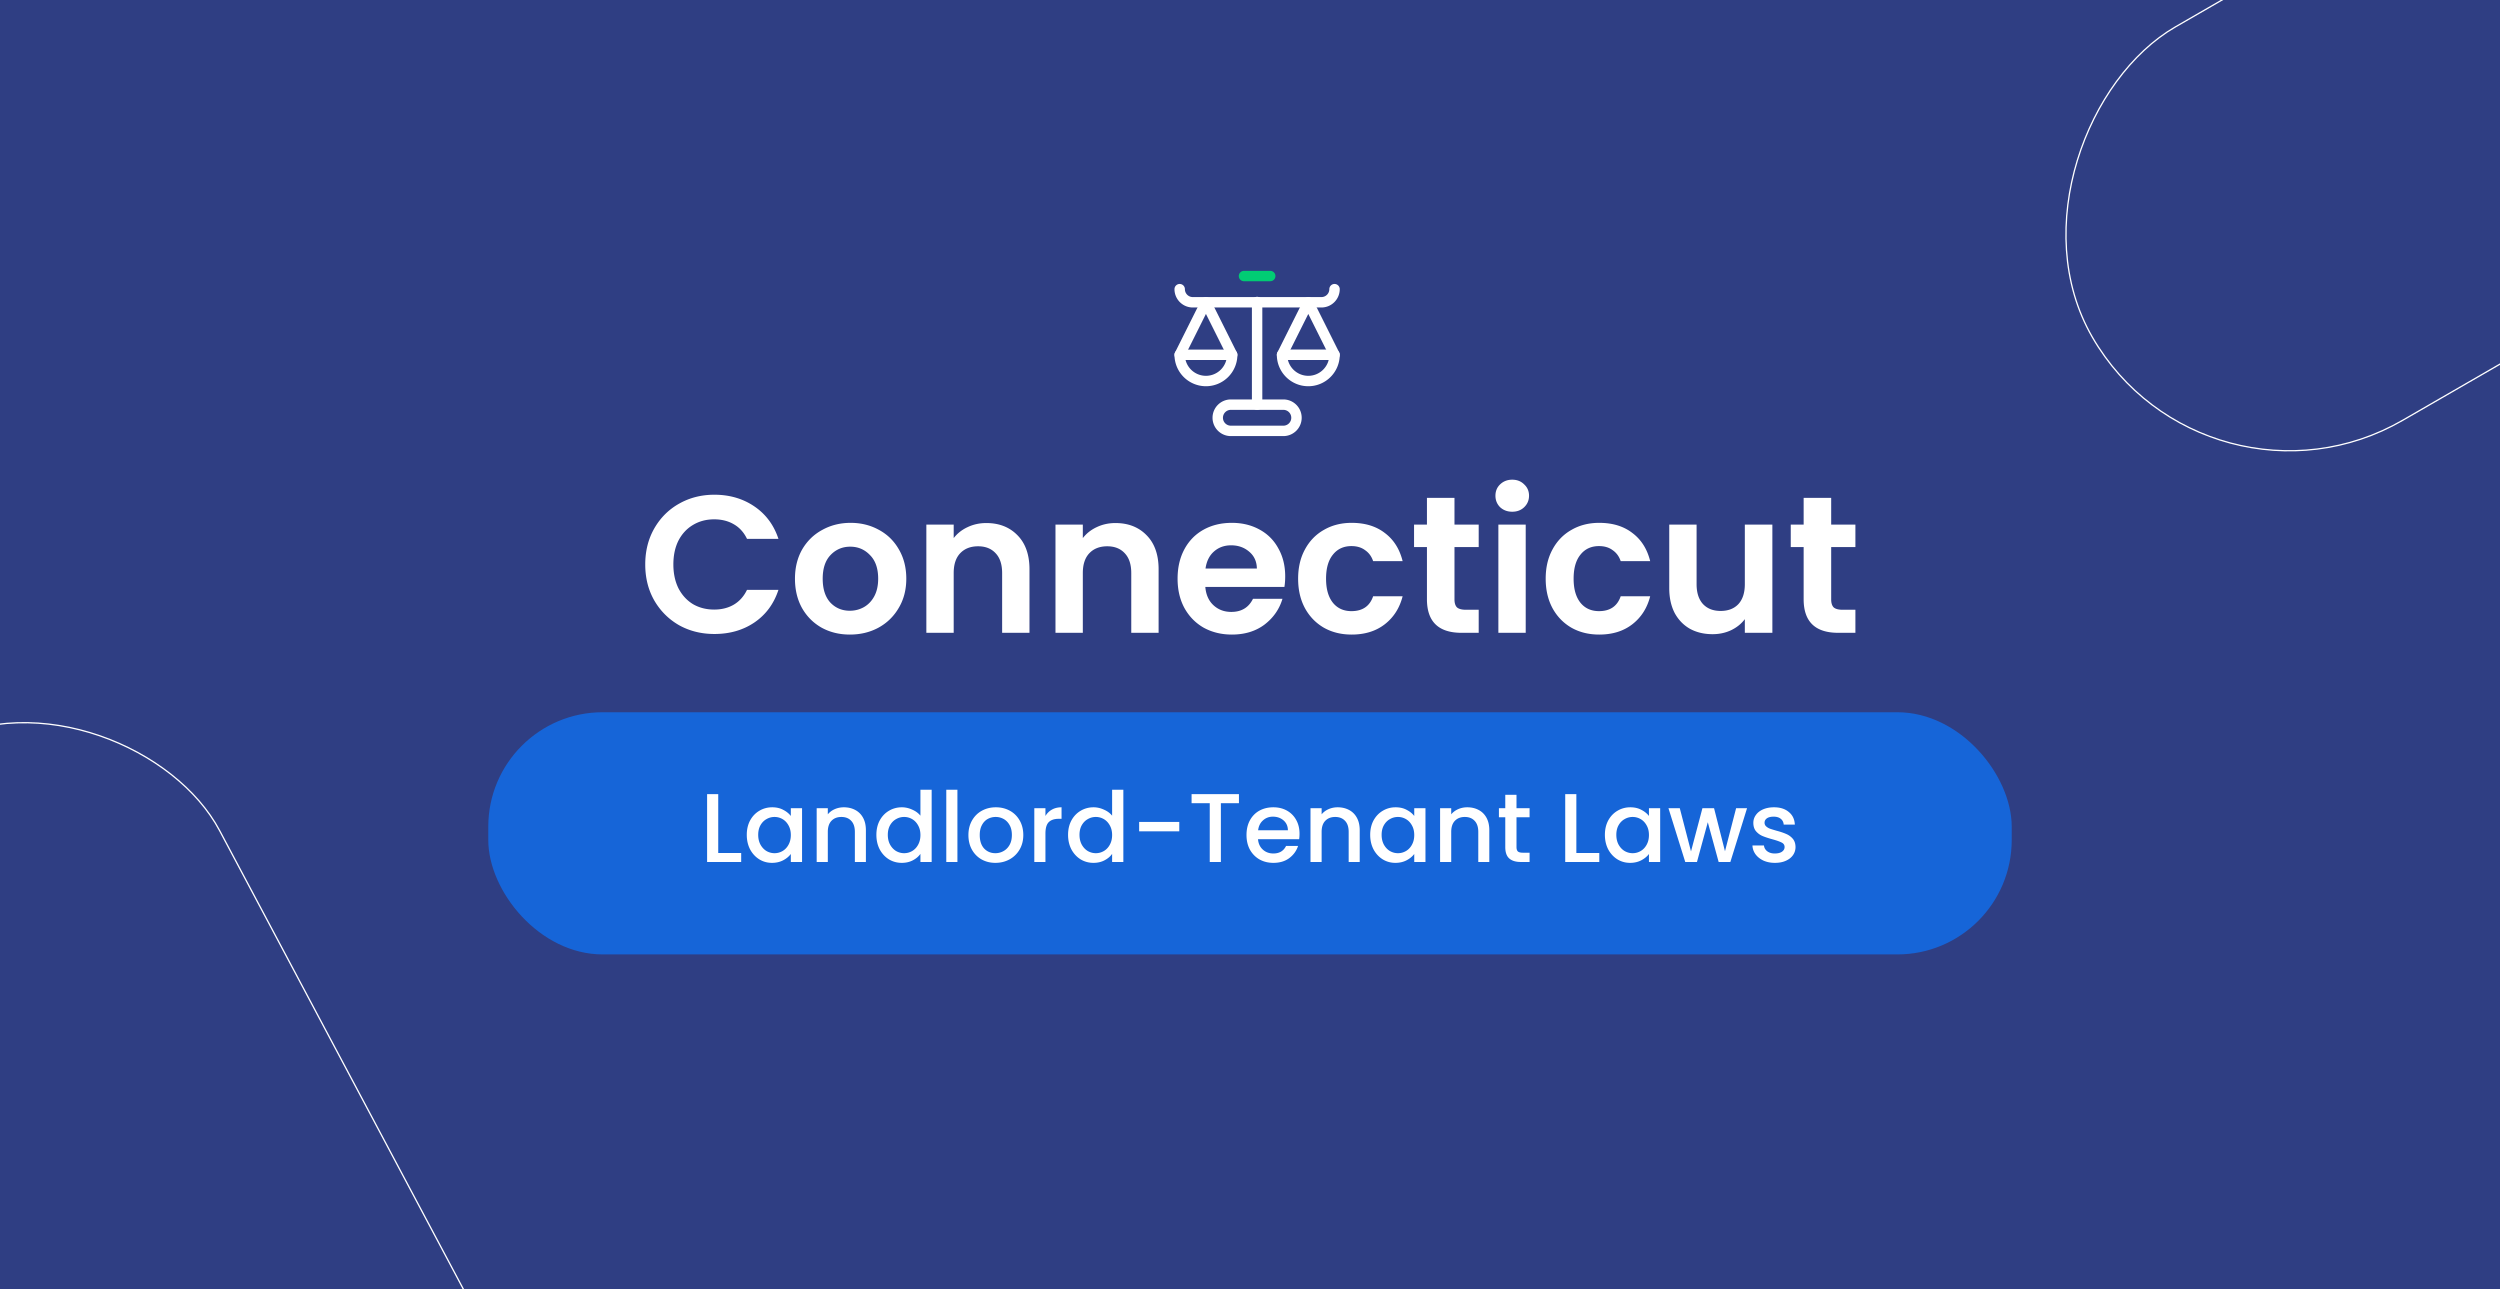
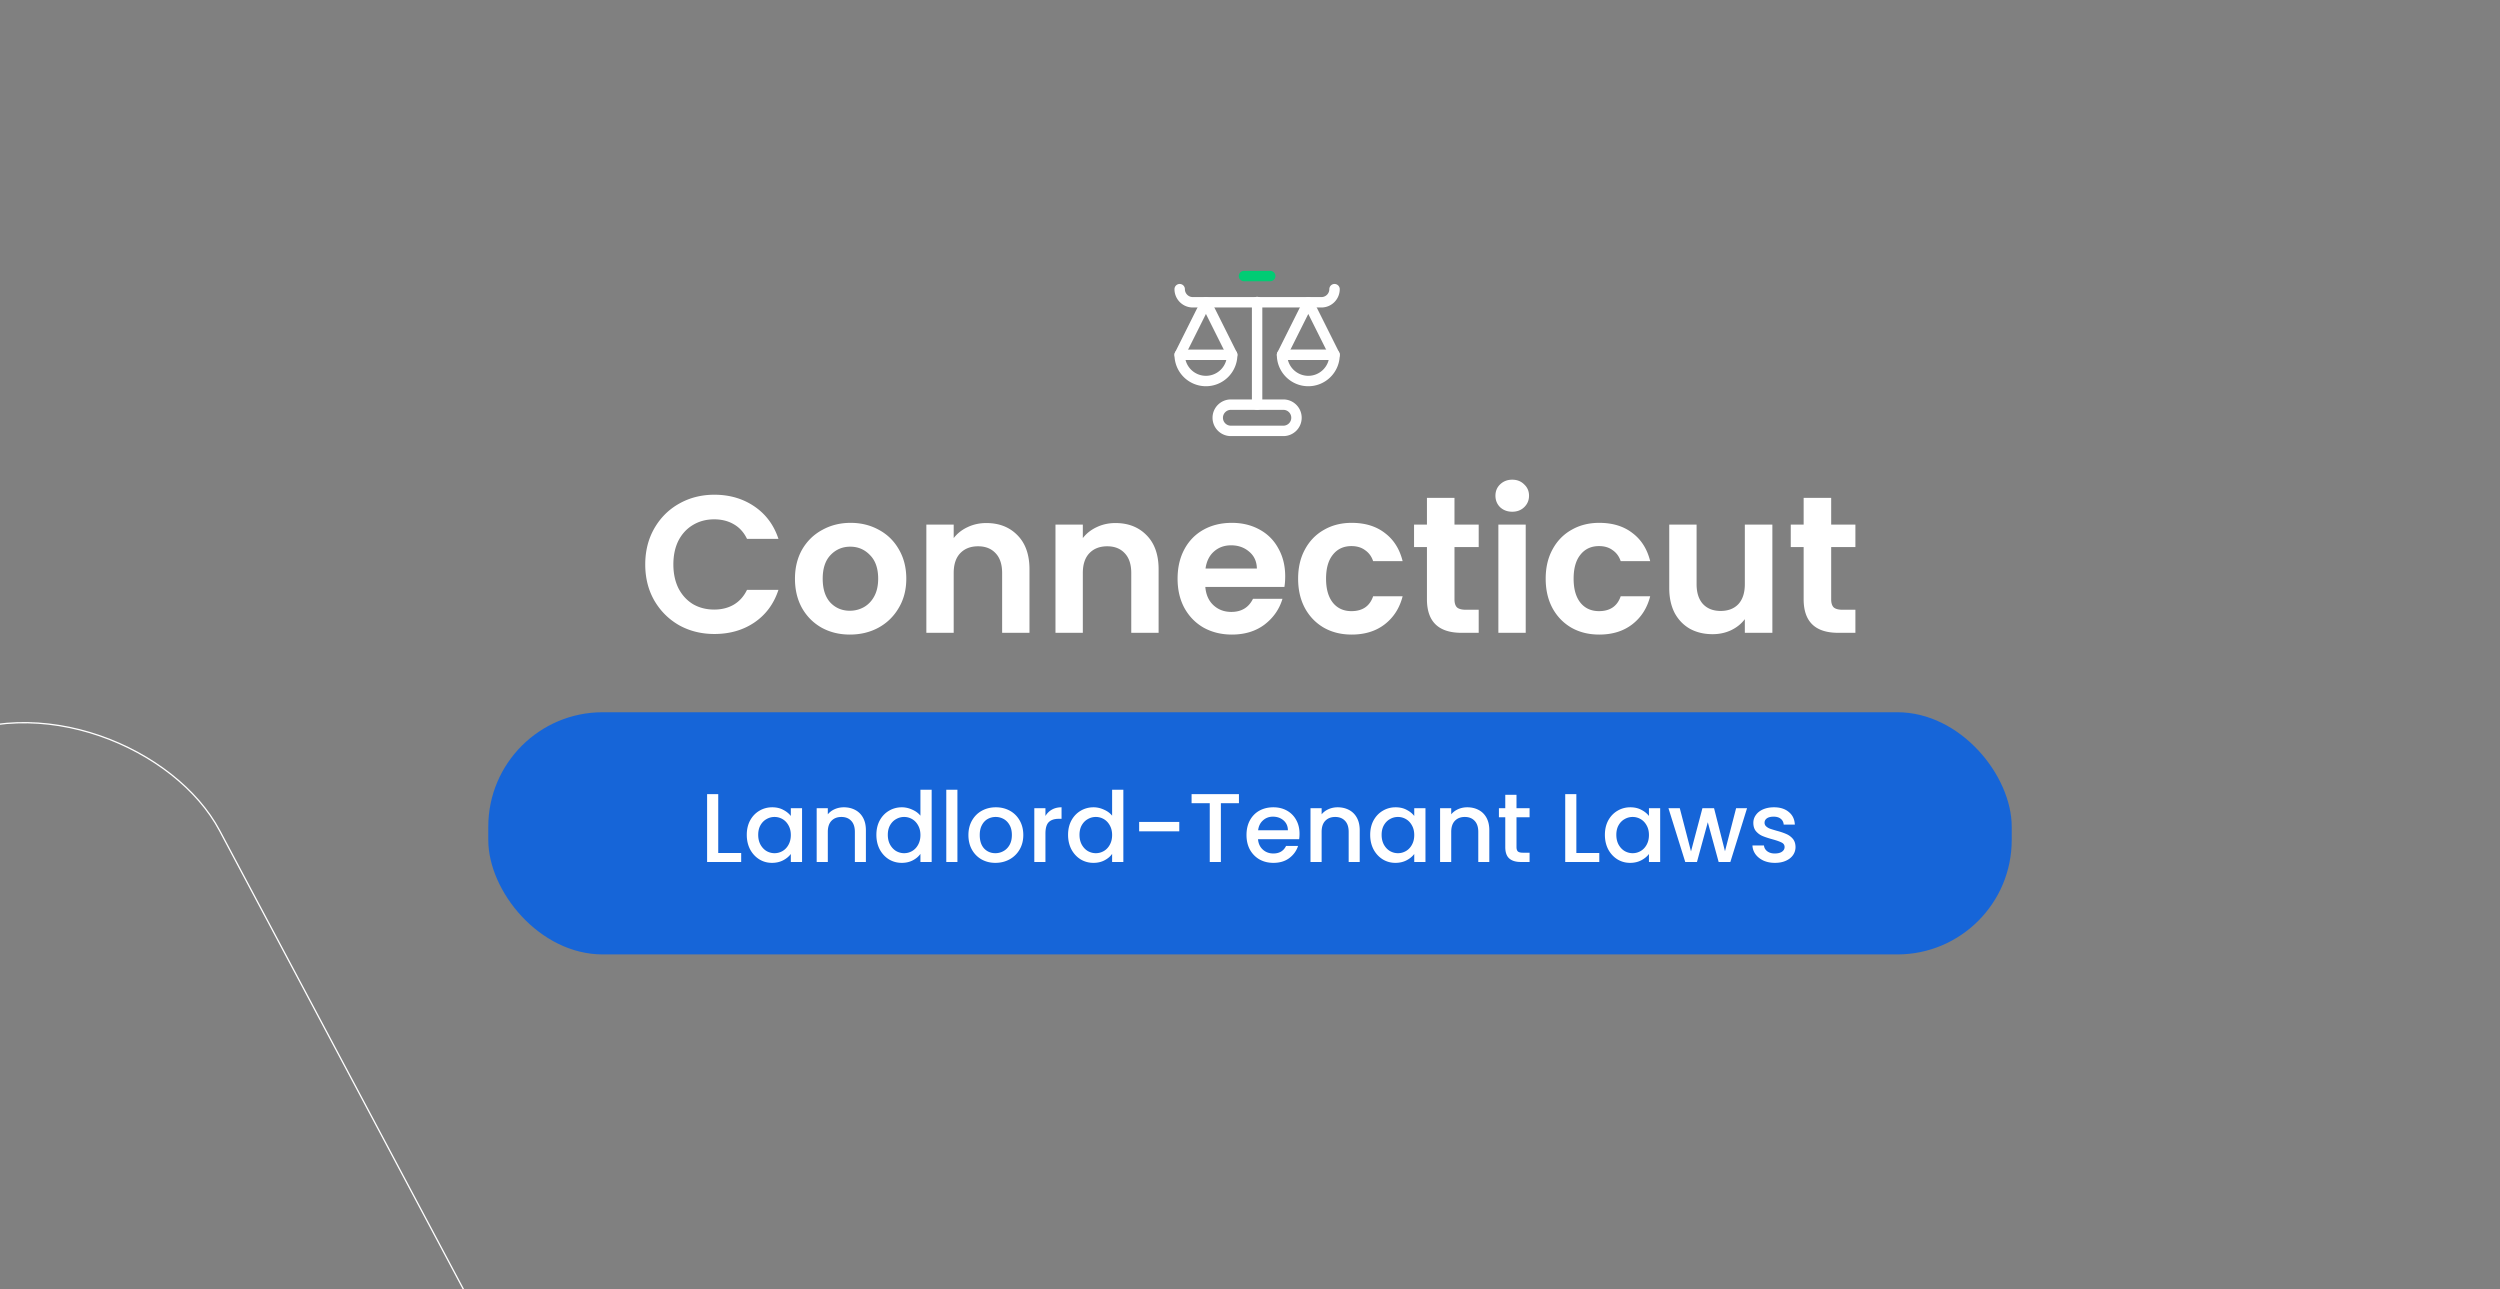
<svg xmlns="http://www.w3.org/2000/svg" width="1920" height="990" fill="none">
  <rect width="100%" height="100%" fill="#808080" stroke="none" />
  <style>.B{stroke-linejoin:round}.C{stroke-linecap:round}.D{stroke-miterlimit:10}</style>
  <g clip-path="url(#A)">
-     <path d="M1920 0H0V990H1920V0Z" fill="#2f3e83" />
    <g stroke="#fff">
      <rect x="507.453" y="1275.25" width="322.069" height="882.868" rx="161.035" transform="rotate(152.007 507.453 1275.25)" />
-       <rect x="1694.15" y="410.034" width="348.93" height="722.337" rx="174.465" transform="rotate(240 1694.15 410.034)" />
    </g>
    <rect x="375" y="547" width="1170" height="186" rx="87.888" fill="#1665d8" />
    <g fill="#fff">
      <path d="M551.604 655.1h17.625v6.9h-26.175v-52.125h8.55V655.1zm21.925-13.95c0-4.15.85-7.825 2.55-11.025 1.75-3.2 4.1-5.675 7.05-7.425 3-1.8 6.3-2.7 9.9-2.7 3.25 0 6.075.65 8.475 1.95 2.45 1.25 4.4 2.825 5.85 4.725v-6h8.625V662h-8.625v-6.15c-1.45 1.95-3.425 3.575-5.925 4.875s-5.35 1.95-8.55 1.95c-3.55 0-6.8-.9-9.75-2.7-2.95-1.85-5.3-4.4-7.05-7.65-1.7-3.3-2.55-7.025-2.55-11.175zm33.825.15c0-2.85-.6-5.325-1.8-7.425-1.15-2.1-2.675-3.7-4.575-4.8s-3.95-1.65-6.15-1.65-4.25.55-6.15 1.65c-1.9 1.05-3.45 2.625-4.65 4.725-1.15 2.05-1.725 4.5-1.725 7.35s.575 5.35 1.725 7.5c1.2 2.15 2.75 3.8 4.65 4.95 1.95 1.1 4 1.65 6.15 1.65 2.2 0 4.25-.55 6.15-1.65s3.425-2.7 4.575-4.8c1.2-2.15 1.8-4.65 1.8-7.5zm40.705-21.3c3.25 0 6.15.675 8.7 2.025 2.6 1.35 4.625 3.35 6.075 6s2.175 5.85 2.175 9.6V662h-8.475v-23.1c0-3.7-.925-6.525-2.775-8.475-1.85-2-4.375-3-7.575-3s-5.75 1-7.65 3c-1.85 1.95-2.775 4.775-2.775 8.475V662h-8.55v-41.325h8.55v4.725c1.4-1.7 3.175-3.025 5.325-3.975 2.2-.95 4.525-1.425 6.975-1.425zm25.007 21.15c0-4.15.85-7.825 2.55-11.025 1.75-3.2 4.1-5.675 7.05-7.425 3-1.8 6.325-2.7 9.975-2.7 2.7 0 5.35.6 7.95 1.8 2.65 1.15 4.75 2.7 6.3 4.65V606.5h8.625V662h-8.625v-6.225c-1.4 2-3.35 3.65-5.85 4.95-2.45 1.3-5.275 1.95-8.475 1.95-3.6 0-6.9-.9-9.9-2.7-2.95-1.85-5.3-4.4-7.05-7.65-1.7-3.3-2.55-7.025-2.55-11.175zm33.825.15c0-2.85-.6-5.325-1.8-7.425-1.15-2.1-2.675-3.7-4.575-4.8s-3.95-1.65-6.15-1.65-4.25.55-6.15 1.65c-1.9 1.05-3.45 2.625-4.65 4.725-1.15 2.05-1.725 4.5-1.725 7.35s.575 5.35 1.725 7.5c1.2 2.15 2.75 3.8 4.65 4.95 1.95 1.1 4 1.65 6.15 1.65 2.2 0 4.25-.55 6.15-1.65s3.425-2.7 4.575-4.8c1.2-2.15 1.8-4.65 1.8-7.5zm28.405-34.8V662h-8.55v-55.5h8.55zm29.15 56.175c-3.9 0-7.425-.875-10.575-2.625-3.15-1.8-5.625-4.3-7.425-7.5-1.8-3.25-2.7-7-2.7-11.25 0-4.2.925-7.925 2.775-11.175s4.375-5.75 7.575-7.5S760.871 620 764.821 620s7.525.875 10.725 2.625 5.725 4.25 7.575 7.5 2.775 6.975 2.775 11.175-.95 7.925-2.85 11.175-4.5 5.775-7.8 7.575c-3.25 1.75-6.85 2.625-10.8 2.625zm0-7.425a12.51 12.51 0 0 0 6.15-1.575c1.95-1.05 3.525-2.625 4.725-4.725s1.8-4.65 1.8-7.65-.575-5.525-1.725-7.575c-1.15-2.1-2.675-3.675-4.575-4.725a12.51 12.51 0 0 0-6.15-1.575 12.51 12.51 0 0 0-6.15 1.575c-1.85 1.05-3.325 2.625-4.425 4.725-1.1 2.05-1.65 4.575-1.65 7.575 0 4.45 1.125 7.9 3.375 10.35 2.3 2.4 5.175 3.6 8.625 3.6zm38.452-28.575c1.25-2.1 2.9-3.725 4.95-4.875 2.1-1.2 4.575-1.8 7.425-1.8v8.85h-2.175c-3.35 0-5.9.85-7.65 2.55-1.7 1.7-2.55 4.65-2.55 8.85V662h-8.55v-41.325h8.55v6zm17.384 14.475c0-4.15.85-7.825 2.55-11.025 1.75-3.2 4.1-5.675 7.05-7.425 3-1.8 6.325-2.7 9.975-2.7 2.7 0 5.35.6 7.95 1.8 2.65 1.15 4.75 2.7 6.3 4.65V606.5h8.625V662h-8.625v-6.225c-1.4 2-3.35 3.65-5.85 4.95-2.45 1.3-5.275 1.95-8.475 1.95-3.6 0-6.9-.9-9.9-2.7-2.95-1.85-5.3-4.4-7.05-7.65-1.7-3.3-2.55-7.025-2.55-11.175zm33.825.15c0-2.85-.6-5.325-1.8-7.425-1.15-2.1-2.675-3.7-4.575-4.8s-3.95-1.65-6.15-1.65-4.25.55-6.15 1.65c-1.9 1.05-3.45 2.625-4.65 4.725-1.15 2.05-1.725 4.5-1.725 7.35s.575 5.35 1.725 7.5c1.2 2.15 2.75 3.8 4.65 4.95 1.95 1.1 4 1.65 6.15 1.65 2.2 0 4.25-.55 6.15-1.65s3.425-2.7 4.575-4.8c1.2-2.15 1.8-4.65 1.8-7.5zm51.58-10.05v7.2h-30.825v-7.2h30.825zm45.822-21.375v6.975h-13.875V662h-8.55v-45.15h-13.95v-6.975h36.375zm46.534 30.45c0 1.55-.1 2.95-.3 4.2h-31.575c.25 3.3 1.475 5.95 3.675 7.95s4.9 3 8.1 3c4.6 0 7.85-1.925 9.75-5.775h9.225c-1.25 3.8-3.525 6.925-6.825 9.375-3.25 2.4-7.3 3.6-12.15 3.6-3.95 0-7.5-.875-10.65-2.625-3.1-1.8-5.55-4.3-7.35-7.5-1.75-3.25-2.625-7-2.625-11.25s.85-7.975 2.55-11.175c1.75-3.25 4.175-5.75 7.275-7.5 3.15-1.75 6.75-2.625 10.8-2.625 3.9 0 7.375.85 10.425 2.55s5.425 4.1 7.125 7.2c1.7 3.05 2.55 6.575 2.55 10.575zm-8.925-2.7c-.05-3.15-1.175-5.675-3.375-7.575s-4.925-2.85-8.175-2.85c-2.95 0-5.475.95-7.575 2.85-2.1 1.85-3.35 4.375-3.75 7.575h22.875zM1027.31 620c3.25 0 6.15.675 8.7 2.025 2.6 1.35 4.62 3.35 6.07 6s2.18 5.85 2.18 9.6V662h-8.48v-23.1c0-3.7-.92-6.525-2.77-8.475-1.85-2-4.38-3-7.58-3s-5.75 1-7.65 3c-1.85 1.95-2.77 4.775-2.77 8.475V662h-8.55v-41.325h8.55v4.725c1.4-1.7 3.17-3.025 5.32-3.975a17.43 17.43 0 0 1 6.98-1.425zm25 21.15c0-4.15.85-7.825 2.55-11.025 1.75-3.2 4.1-5.675 7.05-7.425 3-1.8 6.3-2.7 9.9-2.7 3.25 0 6.08.65 8.48 1.95 2.45 1.25 4.4 2.825 5.85 4.725v-6h8.62V662h-8.62v-6.15c-1.45 1.95-3.43 3.575-5.93 4.875s-5.35 1.95-8.55 1.95c-3.55 0-6.8-.9-9.75-2.7-2.95-1.85-5.3-4.4-7.05-7.65-1.7-3.3-2.55-7.025-2.55-11.175zm33.83.15c0-2.85-.6-5.325-1.8-7.425-1.15-2.1-2.68-3.7-4.58-4.8s-3.95-1.65-6.15-1.65-4.25.55-6.15 1.65c-1.9 1.05-3.45 2.625-4.65 4.725-1.15 2.05-1.72 4.5-1.72 7.35s.57 5.35 1.72 7.5c1.2 2.15 2.75 3.8 4.65 4.95 1.95 1.1 4 1.65 6.15 1.65 2.2 0 4.25-.55 6.15-1.65s3.43-2.7 4.58-4.8c1.2-2.15 1.8-4.65 1.8-7.5zm40.7-21.3c3.25 0 6.15.675 8.7 2.025 2.6 1.35 4.63 3.35 6.08 6s2.17 5.85 2.17 9.6V662h-8.47v-23.1c0-3.7-.93-6.525-2.78-8.475-1.85-2-4.37-3-7.57-3s-5.75 1-7.65 3c-1.85 1.95-2.78 4.775-2.78 8.475V662h-8.55v-41.325h8.55v4.725c1.4-1.7 3.18-3.025 5.33-3.975 2.2-.95 4.52-1.425 6.97-1.425zm37.83 7.65v22.875c0 1.55.35 2.675 1.05 3.375.75.65 2 .975 3.75.975h5.25V662h-6.75c-3.85 0-6.8-.9-8.85-2.7s-3.07-4.725-3.07-8.775V627.65h-4.88v-6.975h4.88V610.4h8.62v10.275h10.05v6.975h-10.05zm45.97 27.45h17.62v6.9h-26.17v-52.125h8.55V655.1zm21.92-13.95c0-4.15.85-7.825 2.55-11.025 1.75-3.2 4.1-5.675 7.05-7.425 3-1.8 6.3-2.7 9.9-2.7 3.25 0 6.08.65 8.48 1.95 2.45 1.25 4.4 2.825 5.85 4.725v-6h8.62V662h-8.62v-6.15c-1.45 1.95-3.43 3.575-5.93 4.875s-5.35 1.95-8.55 1.95c-3.55 0-6.8-.9-9.75-2.7-2.95-1.85-5.3-4.4-7.05-7.65-1.7-3.3-2.55-7.025-2.55-11.175zm33.83.15c0-2.85-.6-5.325-1.8-7.425-1.15-2.1-2.68-3.7-4.58-4.8s-3.95-1.65-6.15-1.65-4.25.55-6.15 1.65c-1.9 1.05-3.45 2.625-4.65 4.725-1.15 2.05-1.72 4.5-1.72 7.35s.57 5.35 1.72 7.5c1.2 2.15 2.75 3.8 4.65 4.95 1.95 1.1 4 1.65 6.15 1.65 2.2 0 4.25-.55 6.15-1.65s3.43-2.7 4.58-4.8c1.2-2.15 1.8-4.65 1.8-7.5zm75.35-20.625L1328.92 662h-9l-8.33-30.525-8.32 30.525h-9l-12.9-41.325h8.7l8.62 33.225 8.78-33.225h8.92l8.4 33.075 8.55-33.075h8.4zm21.39 42c-3.25 0-6.17-.575-8.77-1.725-2.55-1.2-4.58-2.8-6.08-4.8-1.5-2.05-2.3-4.325-2.4-6.825h8.85c.15 1.75.98 3.225 2.48 4.425 1.55 1.15 3.47 1.725 5.77 1.725 2.4 0 4.25-.45 5.55-1.35 1.35-.95 2.03-2.15 2.03-3.6 0-1.55-.75-2.7-2.25-3.45-1.45-.75-3.78-1.575-6.98-2.475-3.1-.85-5.62-1.675-7.57-2.475s-3.65-2.025-5.1-3.675c-1.4-1.65-2.1-3.825-2.1-6.525 0-2.2.65-4.2 1.95-6 1.3-1.85 3.15-3.3 5.55-4.35 2.45-1.05 5.25-1.575 8.4-1.575 4.7 0 8.47 1.2 11.32 3.6 2.9 2.35 4.45 5.575 4.65 9.675h-8.55c-.15-1.85-.9-3.325-2.25-4.425s-3.17-1.65-5.47-1.65c-2.25 0-3.98.425-5.18 1.275s-1.8 1.975-1.8 3.375a3.65 3.65 0 0 0 1.2 2.775c.8.75 1.78 1.35 2.93 1.8 1.15.4 2.85.925 5.1 1.575 3 .8 5.45 1.625 7.35 2.475 1.95.8 3.62 2 5.02 3.6s2.13 3.725 2.18 6.375c0 2.35-.65 4.45-1.95 6.3s-3.15 3.3-5.55 4.35c-2.35 1.05-5.13 1.575-8.33 1.575zM495.548 433.5c0-10.3 2.3-19.5 6.9-27.6 4.7-8.2 11.05-14.55 19.05-19.05 8.1-4.6 17.15-6.9 27.15-6.9 11.7 0 21.95 3 30.75 9s14.95 14.3 18.45 24.9h-24.15c-2.4-5-5.8-8.75-10.2-11.25-4.3-2.5-9.3-3.75-15-3.75-6.1 0-11.55 1.45-16.35 4.35-4.7 2.8-8.4 6.8-11.1 12-2.6 5.2-3.9 11.3-3.9 18.3 0 6.9 1.3 13 3.9 18.3 2.7 5.2 6.4 9.25 11.1 12.15 4.8 2.8 10.25 4.2 16.35 4.2 5.7 0 10.7-1.25 15-3.75 4.4-2.6 7.8-6.4 10.2-11.4h24.15c-3.5 10.7-9.65 19.05-18.45 25.05-8.7 5.9-18.95 8.85-30.75 8.85-10 0-19.05-2.25-27.15-6.75-8-4.6-14.35-10.95-19.05-19.05-4.6-8.1-6.9-17.3-6.9-27.6zm157.137 53.85c-8 0-15.2-1.75-21.6-5.25-6.4-3.6-11.45-8.65-15.15-15.15-3.6-6.5-5.4-14-5.4-22.5s1.85-16 5.55-22.5c3.8-6.5 8.95-11.5 15.45-15 6.5-3.6 13.75-5.4 21.75-5.4s15.25 1.8 21.75 5.4c6.5 3.5 11.6 8.5 15.3 15 3.8 6.5 5.7 14 5.7 22.5s-1.95 16-5.85 22.5c-3.8 6.5-9 11.55-15.6 15.15-6.5 3.5-13.8 5.25-21.9 5.25zm0-18.3c3.8 0 7.35-.9 10.65-2.7 3.4-1.9 6.1-4.7 8.1-8.4s3-8.2 3-13.5c0-7.9-2.1-13.95-6.3-18.15-4.1-4.3-9.15-6.45-15.15-6.45s-11.05 2.15-15.15 6.45c-4 4.2-6 10.25-6 18.15s1.95 14 5.85 18.3c4 4.2 9 6.3 15 6.3zm104.804-67.35c9.9 0 17.9 3.15 24 9.45 6.1 6.2 9.15 14.9 9.15 26.1V486h-21v-45.9c0-6.6-1.65-11.65-4.95-15.15-3.3-3.6-7.8-5.4-13.5-5.4-5.8 0-10.4 1.8-13.8 5.4-3.3 3.5-4.95 8.55-4.95 15.15V486h-21v-83.1h21v10.35c2.8-3.6 6.35-6.4 10.65-8.4 4.4-2.1 9.2-3.15 14.4-3.15zm99.17 0c9.9 0 17.9 3.15 24 9.45 6.1 6.2 9.15 14.9 9.15 26.1V486h-21v-45.9c0-6.6-1.65-11.65-4.95-15.15-3.3-3.6-7.8-5.4-13.5-5.4-5.8 0-10.4 1.8-13.8 5.4-3.3 3.5-4.95 8.55-4.95 15.15V486h-21v-83.1h21v10.35c2.8-3.6 6.35-6.4 10.65-8.4 4.4-2.1 9.2-3.15 14.4-3.15zm130.37 40.95c0 3-.2 5.7-.6 8.1h-60.75c.5 6 2.6 10.7 6.3 14.1s8.25 5.1 13.65 5.1c7.8 0 13.35-3.35 16.65-10.05h22.65c-2.4 8-7 14.6-13.8 19.8-6.8 5.1-15.15 7.65-25.05 7.65-8 0-15.2-1.75-21.6-5.25-6.3-3.6-11.25-8.65-14.85-15.15-3.5-6.5-5.25-14-5.25-22.5 0-8.6 1.75-16.15 5.25-22.65s8.4-11.5 14.7-15 13.55-5.25 21.75-5.25c7.9 0 14.95 1.7 21.15 5.1 6.3 3.4 11.15 8.25 14.55 14.55 3.5 6.2 5.25 13.35 5.25 21.45zm-21.75-6c-.1-5.4-2.05-9.7-5.85-12.9-3.8-3.3-8.45-4.95-13.95-4.95-5.2 0-9.6 1.6-13.2 4.8-3.5 3.1-5.65 7.45-6.45 13.05h39.45zm31.678 7.8c0-8.6 1.75-16.1 5.253-22.5 3.5-6.5 8.35-11.5 14.55-15 6.2-3.6 13.3-5.4 21.3-5.4 10.3 0 18.8 2.6 25.5 7.8 6.8 5.1 11.35 12.3 13.65 21.6h-22.65c-1.2-3.6-3.25-6.4-6.15-8.4-2.8-2.1-6.3-3.15-10.5-3.15-6 0-10.75 2.2-14.25 6.6-3.5 4.3-5.25 10.45-5.25 18.45 0 7.9 1.75 14.05 5.25 18.45 3.5 4.3 8.25 6.45 14.25 6.45 8.5 0 14.05-3.8 16.65-11.4h22.65c-2.3 9-6.85 16.15-13.65 21.45s-15.3 7.95-25.5 7.95c-8 0-15.1-1.75-21.3-5.25-6.2-3.6-11.05-8.6-14.55-15-3.503-6.5-5.253-14.05-5.253-22.65zm120.083-24.3v40.2c0 2.8.65 4.85 1.95 6.15 1.4 1.2 3.7 1.8 6.9 1.8h9.75V486h-13.2c-17.7 0-26.55-8.6-26.55-25.8v-40.05h-9.9V402.9h9.9v-20.55h21.15v20.55h18.6v17.25h-18.6zM1161.4 393c-3.7 0-6.8-1.15-9.3-3.45-2.4-2.4-3.6-5.35-3.6-8.85s1.2-6.4 3.6-8.7c2.5-2.4 5.6-3.6 9.3-3.6s6.75 1.2 9.15 3.6c2.5 2.3 3.75 5.2 3.75 8.7s-1.25 6.45-3.75 8.85c-2.4 2.3-5.45 3.45-9.15 3.45zm10.35 9.9V486h-21v-83.1h21zm15.34 41.55c0-8.6 1.75-16.1 5.25-22.5 3.5-6.5 8.35-11.5 14.55-15 6.2-3.6 13.3-5.4 21.3-5.4 10.3 0 18.8 2.6 25.5 7.8 6.8 5.1 11.35 12.3 13.65 21.6h-22.65c-1.2-3.6-3.25-6.4-6.15-8.4-2.8-2.1-6.3-3.15-10.5-3.15-6 0-10.75 2.2-14.25 6.6-3.5 4.3-5.25 10.45-5.25 18.45 0 7.9 1.75 14.05 5.25 18.45 3.5 4.3 8.25 6.45 14.25 6.45 8.5 0 14.05-3.8 16.65-11.4h22.65c-2.3 9-6.85 16.15-13.65 21.45s-15.3 7.95-25.5 7.95c-8 0-15.1-1.75-21.3-5.25-6.2-3.6-11.05-8.6-14.55-15-3.5-6.5-5.25-14.05-5.25-22.65zm174.09-41.55V486h-21.15v-10.5c-2.7 3.6-6.25 6.45-10.65 8.55-4.3 2-9 3-14.1 3-6.5 0-12.25-1.35-17.25-4.05-5-2.8-8.95-6.85-11.85-12.15-2.8-5.4-4.2-11.8-4.2-19.2V402.9h21v45.75c0 6.6 1.65 11.7 4.95 15.3 3.3 3.5 7.8 5.25 13.5 5.25 5.8 0 10.35-1.75 13.65-5.25 3.3-3.6 4.95-8.7 4.95-15.3V402.9h21.15zm45.17 17.25v40.2c0 2.8.65 4.85 1.95 6.15 1.4 1.2 3.7 1.8 6.9 1.8h9.75V486h-13.2c-17.7 0-26.55-8.6-26.55-25.8v-40.05h-9.9V402.9h9.9v-20.55h21.15v20.55h18.6v17.25h-18.6z" />
    </g>
    <g stroke="#fff" stroke-width="8" class="D B">
      <g class="C">
        <path d="M1024.92 222.078a10.08 10.08 0 0 1-10.08 10.078h-98.762A10.08 10.08 0 0 1 906 222.078" />
        <path d="M965.461 310.765V231.946" />
      </g>
      <path d="M985.617 330.922h-40.312a10.08 10.08 0 0 1-10.078-10.078 10.08 10.08 0 0 1 10.078-10.078h40.312a10.08 10.08 0 0 1 10.078 10.078 10.08 10.08 0 0 1-10.078 10.078zm19.153-38.297c-11.136 0-20.161-9.024-20.161-20.156h40.311c0 11.132-9.02 20.156-20.15 20.156zm-78.614 0A20.16 20.16 0 0 1 906 272.469h40.312a20.16 20.16 0 0 1-20.156 20.156z" />
      <g class="C">
        <path d="M984.609 272.469l20.161-40.313 20.15 40.313m-118.92 0l20.156-40.313 20.156 40.313" />
      </g>
    </g>
    <path d="M955.383 212h20.156" stroke="#01cc74" stroke-width="8" class="B C D" />
  </g>
  <defs>
    <clipPath id="A">
      <path fill="#fff" d="M0 0h1920v990H0z" />
    </clipPath>
  </defs>
</svg>